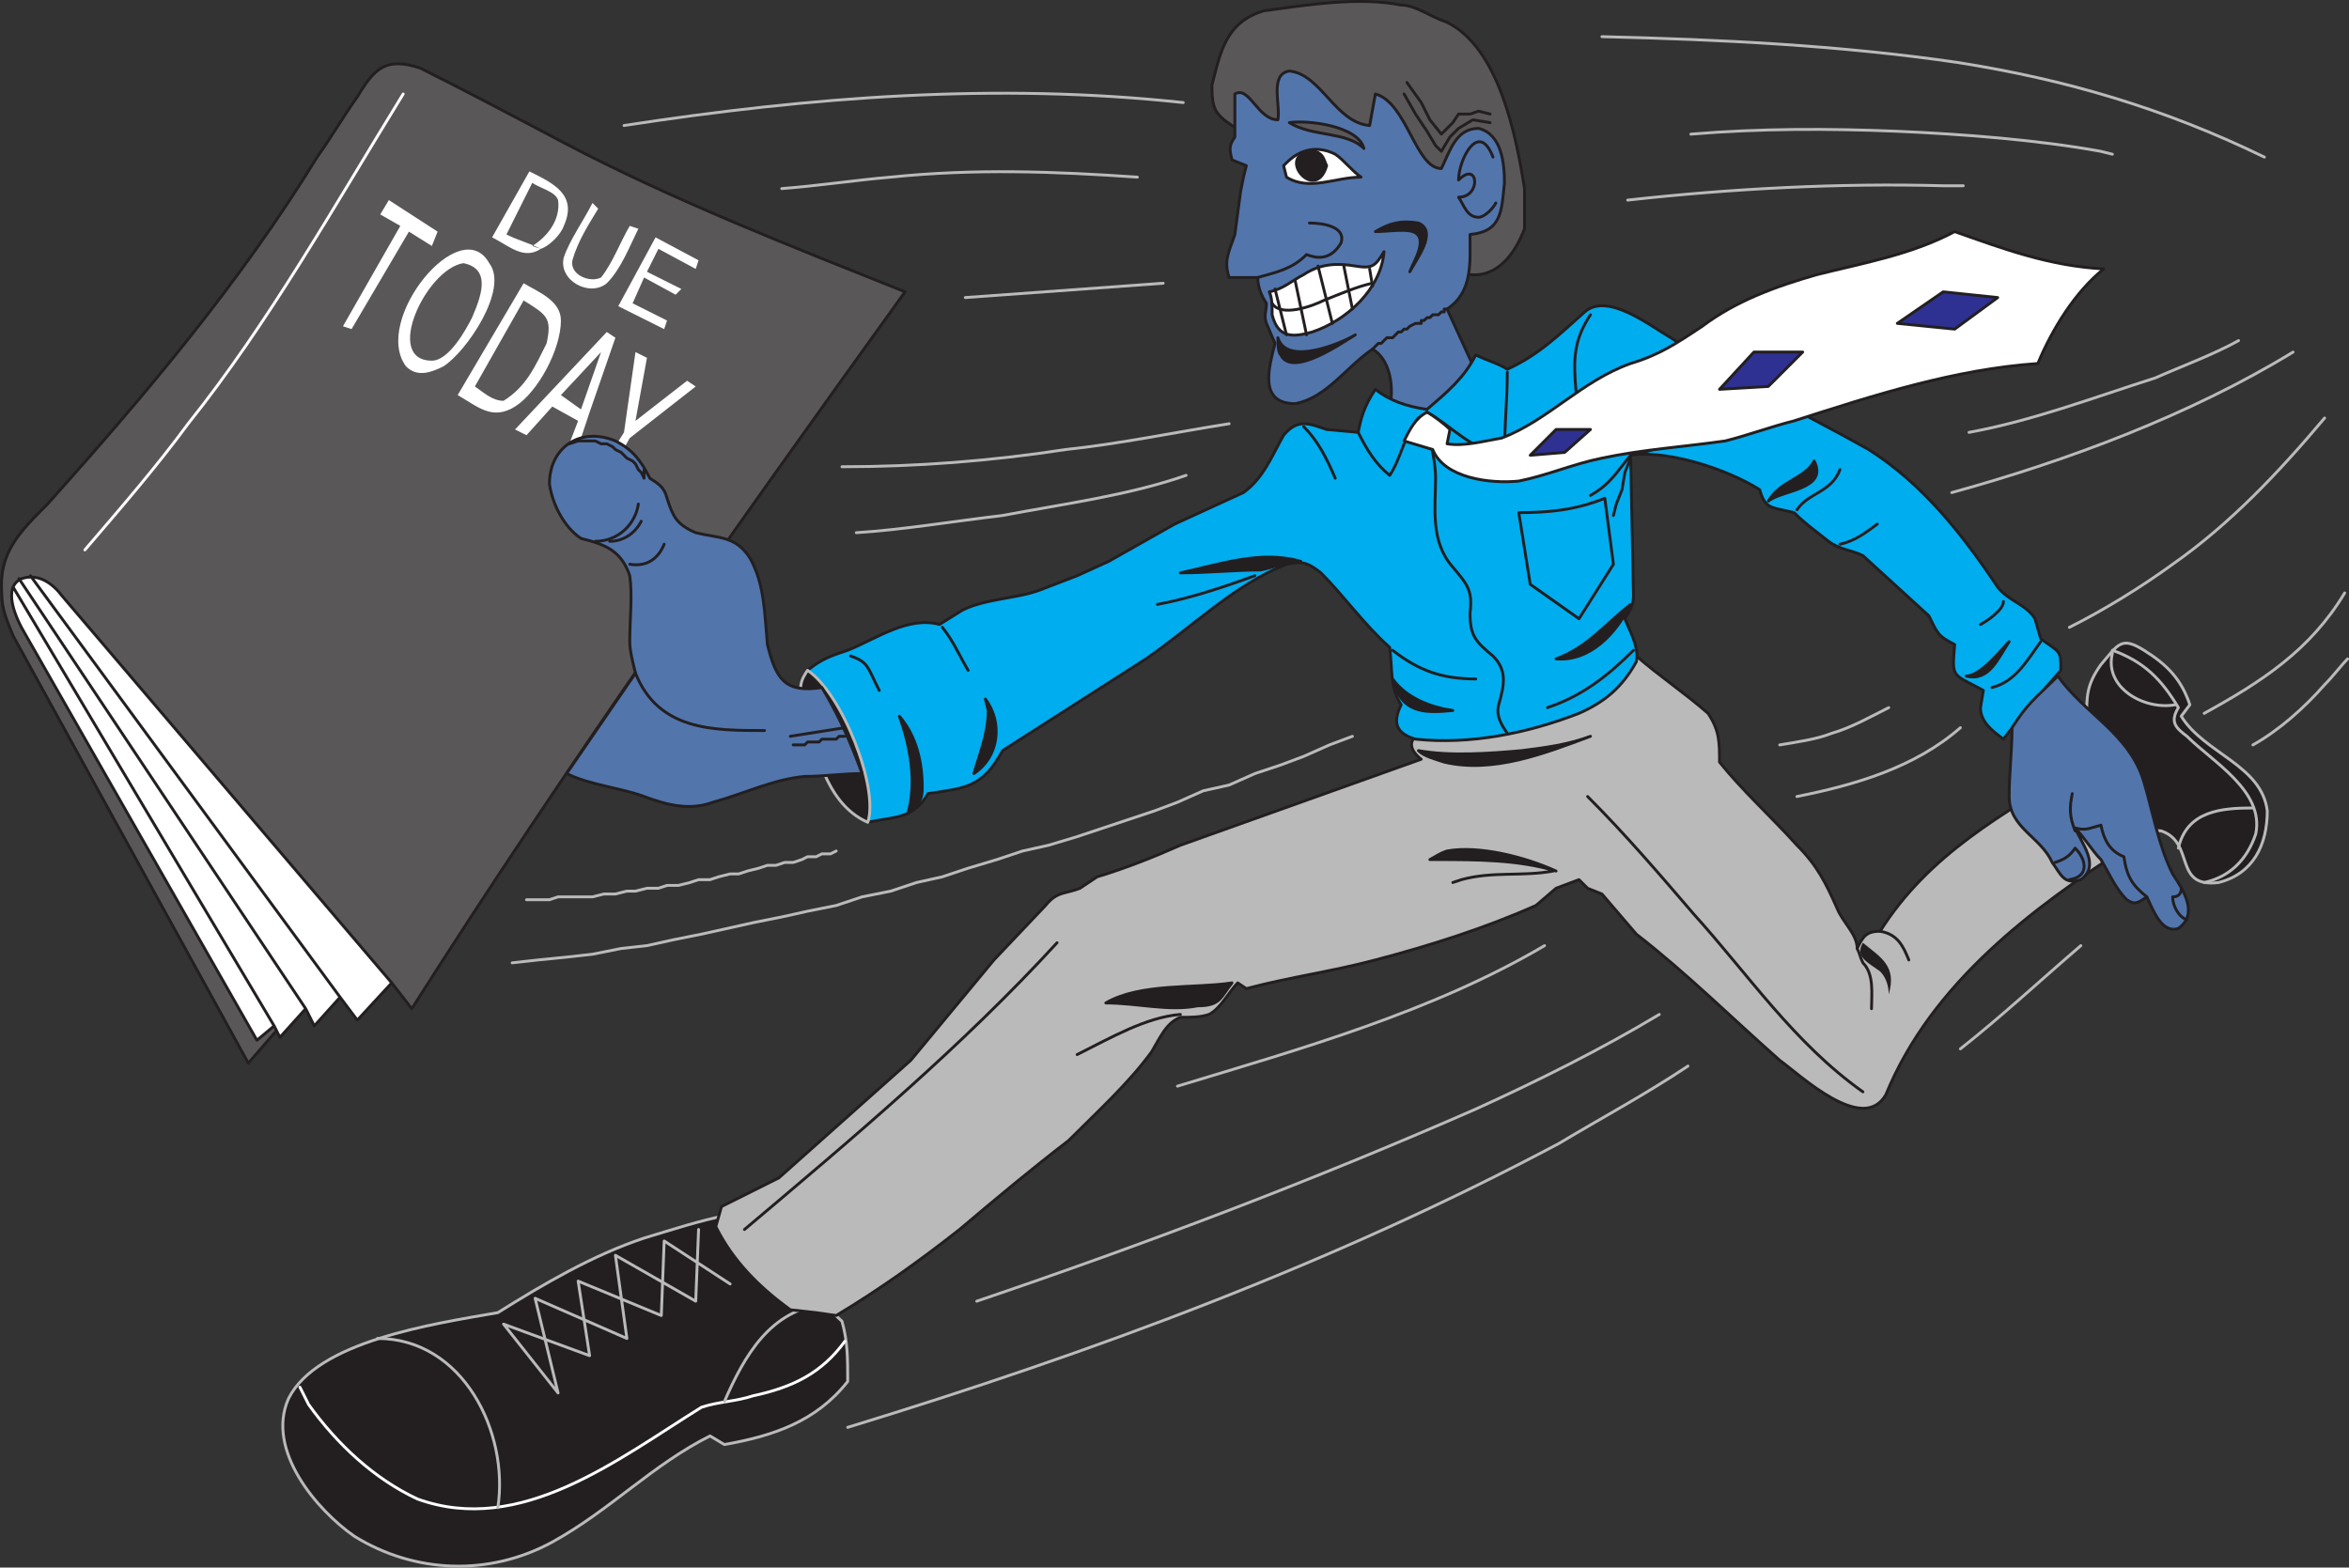
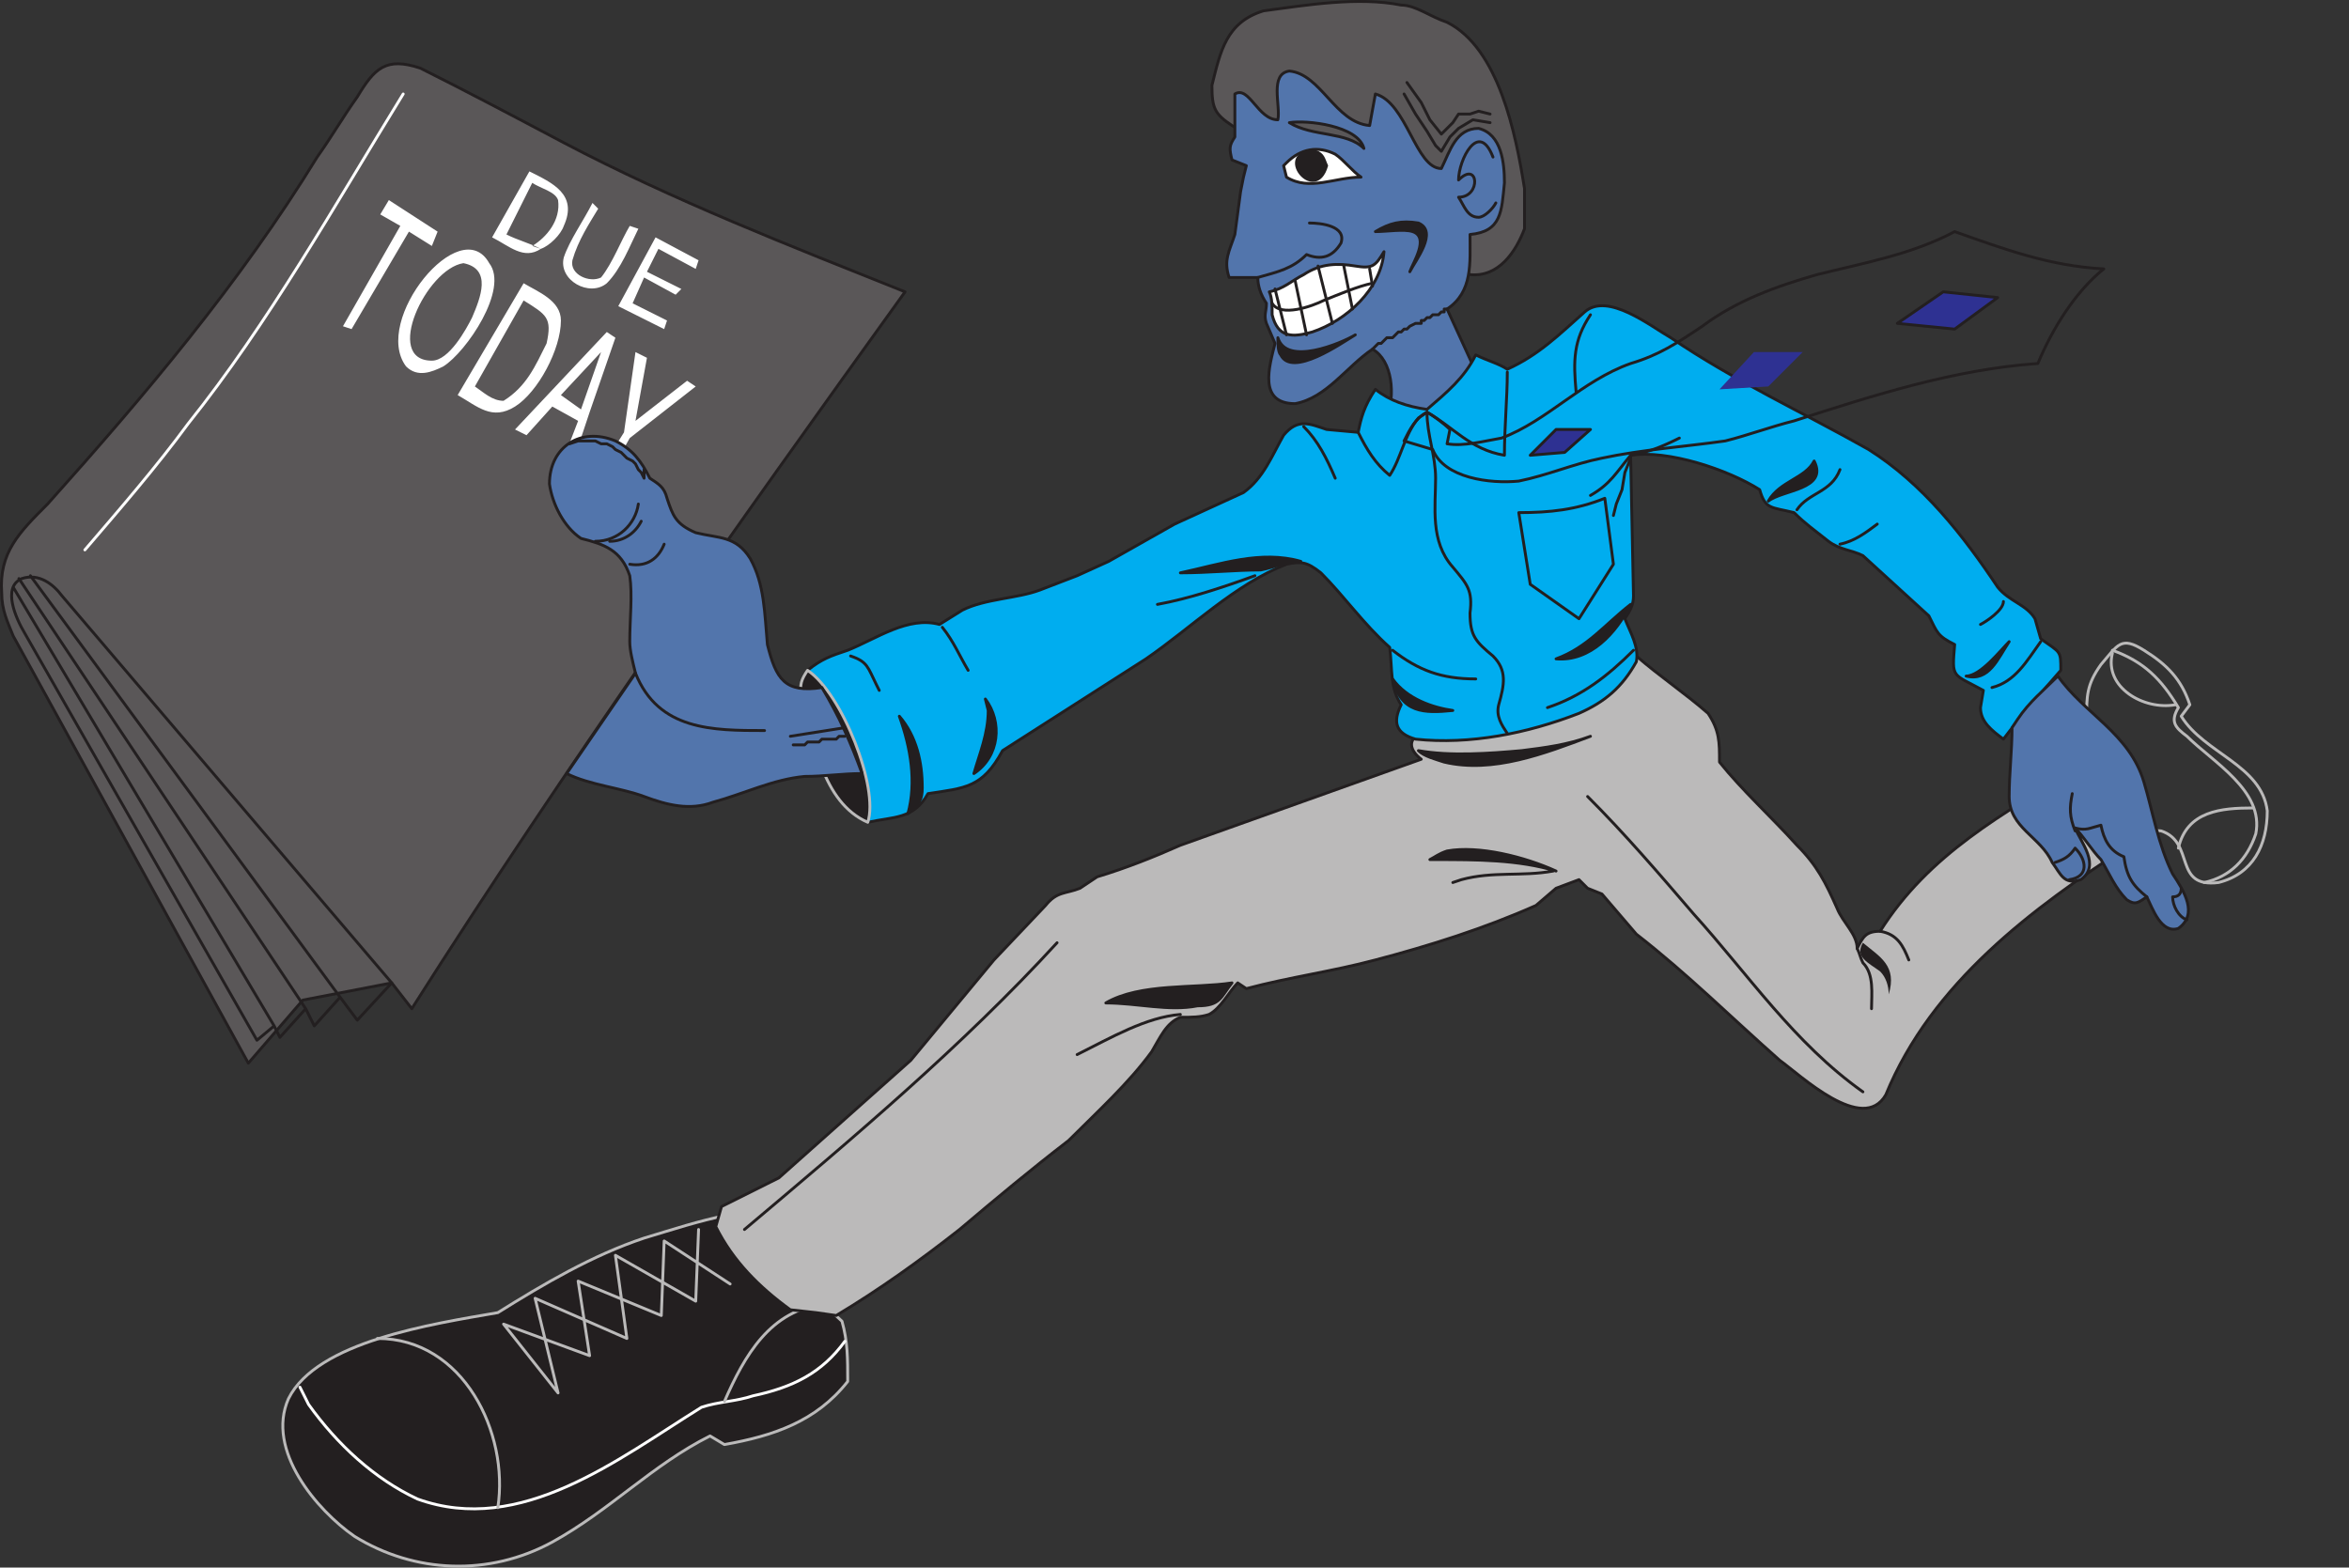
<svg xmlns="http://www.w3.org/2000/svg" width="614.321" height="410.01">
  <rect width="100%" height="100%" fill="#333333" stroke="none" />
-   <path fill="#231f20" fill-rule="evenodd" d="M545.696 188.08c0-6 0-9 3.75-14.25 4.5-5.25 5.25-7.5 11.25-3.75s9.75 7.5 12 14.25l-2.25 3c6 9.75 21 12.75 22.5 24.75 0 9-3.75 16.5-12.75 18.75-12 1.5-6-10.5-15-13.5-2.25 0-3.75-1.5-5.25-3l-14.25-26.25" />
  <path fill="none" stroke="#bbbaba" stroke-linecap="round" stroke-linejoin="round" stroke-miterlimit="10" stroke-width=".75" d="M545.696 188.08c0-6 0-9 3.75-14.25 4.5-5.25 5.25-7.5 11.25-3.75s9.75 7.5 12 14.25l-2.25 3c6 9.75 21 12.75 22.5 24.75 0 9-3.75 16.5-12.75 18.75-12 1.5-6-10.5-15-13.5-2.25 0-3.75-1.5-5.25-3zm0 0" />
  <path fill="none" stroke="#bbbaba" stroke-linecap="round" stroke-linejoin="round" stroke-miterlimit="10" stroke-width=".75" d="M552.446 170.08c8.25 3 12.75 7.5 17.25 15-2.25 3.75-.75 5.25 2.25 7.5 6.75 6.75 20.25 14.25 18 25.5-2.25 6.75-6.75 11.25-13.5 12.75" />
  <path fill="none" stroke="#bbbaba" stroke-linecap="round" stroke-linejoin="round" stroke-miterlimit="10" stroke-width=".75" d="M569.696 221.83c2.25-9.75 11.25-10.5 19.5-10.5m-36.75-40.5c-2.25 9 8.25 15 16.5 13.5" />
  <path fill="#5a5758" fill-rule="evenodd" d="M322.196 32.83c-4.5-3-5.25-4.5-5.25-10.5 2.25-9 3.75-16.5 13.5-19.5 11.25-1.5 24.75-3.75 36-1.5 3.75 0 7.5 3 12 4.5 13.5 6.75 18 29.25 20.25 43.5v10.5c-2.25 6-6.75 12.75-14.25 12l-62.25-39" />
  <path fill="none" stroke="#231f20" stroke-linecap="round" stroke-linejoin="round" stroke-miterlimit="10" stroke-width=".75" d="M322.196 32.83c-4.5-3-5.25-4.5-5.25-10.5 2.25-9 3.75-16.5 13.5-19.5 11.25-1.5 24.75-3.75 36-1.5 3.75 0 7.5 3 12 4.5 13.5 6.75 18 29.25 20.25 43.5v10.5c-2.25 6-6.75 12.75-14.25 12zm0 0" />
  <path fill="#5275ac" fill-rule="evenodd" d="m362.696 109.33 12 3.75 12-14.25-8.25-18c6.75-4.5 6-12 6-19.5 8.25-.75 8.25-6 9-13.5 0-5.25-.75-12.75-6.75-14.25-6 0-7.5 6-9.75 10.5-6.75 0-9-17.25-17.25-19.5l-1.5 8.25c-9-.75-12.75-13.5-21-14.25-5.25.75-2.25 9-3 12.75-5.25 0-7.5-9-11.25-6.75v11.25c-1.5 2.25-1.5 3-.75 6l3.75 1.5-.75 3-.75 3.75-1.5 11.25c-1.5 4.5-3 6.75-1.5 11.25h7.5c0 2.25.75 4.5 2.25 6.75 0 2.25-.75 3 0 5.25l2.25 5.25c-1.5 6-4.5 15.75 5.25 15.75 8.25-1.5 13.5-9.75 20.25-14.25 5.25 3 6 12 3.75 18" />
  <path fill="none" stroke="#231f20" stroke-linecap="round" stroke-linejoin="round" stroke-miterlimit="10" stroke-width=".75" d="m362.696 109.33 12 3.75 12-14.25-8.25-18c6.75-4.5 6-12 6-19.5 8.25-.75 8.25-6 9-13.5 0-5.25-.75-12.75-6.75-14.25-6 0-7.5 6-9.75 10.5-6.75 0-9-17.25-17.25-19.5l-1.5 8.25c-9-.75-12.75-13.5-21-14.25-5.25.75-2.25 9-3 12.75-5.25 0-7.5-9-11.25-6.75v11.25c-1.5 2.25-1.5 3-.75 6l3.75 1.5-.75 3-.75 3.75-1.5 11.25c-1.5 4.5-3 6.75-1.5 11.25h7.5c0 2.25.75 4.5 2.25 6.75 0 2.25-.75 3 0 5.25l2.25 5.25c-1.5 6-4.5 15.75 5.25 15.75 8.25-1.5 13.5-9.75 20.25-14.25 5.25 3 6 12 3.75 18zm0 0" />
  <path fill="none" stroke="#231f20" stroke-linecap="round" stroke-linejoin="round" stroke-miterlimit="10" stroke-width=".75" d="M342.446 58.33c3 0 9.75.75 8.25 5.25-2.25 3.75-5.25 4.5-9 3-3.75 3.75-7.5 4.5-12.75 6" />
  <path fill="#5a5758" fill-rule="evenodd" d="M337.196 32.08c4.5-.75 18 .75 19.5 6.75-4.5-4.5-13.5-3-19.5-6.75" />
  <path fill="none" stroke="#231f20" stroke-linecap="round" stroke-linejoin="round" stroke-miterlimit="10" stroke-width=".75" d="M337.196 32.08c4.5-.75 18 .75 19.5 6.75-4.5-4.5-13.5-3-19.5-6.75zm0 0" />
  <path fill="#231f20" fill-rule="evenodd" d="M359.696 60.58c3 0 7.5-.75 9.75 0 4.5 1.5 0 8.25-.75 10.5 1.5-3 7.5-10.5 2.25-12.75-4.5-.75-7.5 0-11.25 2.25" />
  <path fill="none" stroke="#231f20" stroke-linecap="round" stroke-linejoin="round" stroke-miterlimit="10" stroke-width=".75" d="M359.696 60.58c3 0 7.5-.75 9.75 0 4.5 1.5 0 8.25-.75 10.5 1.5-3 7.5-10.5 2.25-12.75-4.5-.75-7.5 0-11.25 2.25zm0 0" />
  <path fill="#231f20" fill-rule="evenodd" d="M334.196 88.33c2.25 7.5 16.5 1.5 20.25-.75-3.75 2.25-16.5 11.25-19.5 5.25-.75-.75-.75-3-.75-4.5" />
  <path fill="none" stroke="#231f20" stroke-linecap="round" stroke-linejoin="round" stroke-miterlimit="10" stroke-width=".75" d="M334.196 88.33c2.25 7.5 16.5 1.5 20.25-.75-3.75 2.25-16.5 11.25-19.5 5.25-.75-.75-.75-3-.75-4.5zm44.25-7.5h-.75v.75h-.75l-.75.75h-1.5l-.75.75h-.75l-.75.75h-.75v.75h-1.5l-1.5.75-.75.75h-.75l-.75.75h-.75l-1.5 1.5h-1.5l-1.5 1.5h-.75l-1.5 1.5m31.5-50.25c-3.75-9.75-9 .75-9 6 5.25-5.25 6 4.5 0 4.5 1.5 2.25 2.25 5.25 5.25 5.25 1.5 0 3.75-2.25 4.5-3.75" />
  <path fill="#231f20" fill-rule="evenodd" d="m190.196 317.83 30 27.75c1.5 5.25 1.5 9.75 1.5 15.75-8.25 10.5-19.5 14.25-32.25 16.5l-3.75-2.25c-15 7.5-26.25 19.5-41.25 27.75-16.5 9-36 8.25-51.75-1.5-9.75-6.75-23.25-22.5-17.25-36 7.5-15 37.5-19.5 54.75-22.5 12-7.5 24.75-15 38.25-19.5 7.5-2.25 14.25-4.5 21.75-6" />
  <path fill="none" stroke="#bbbaba" stroke-linecap="round" stroke-linejoin="round" stroke-miterlimit="10" stroke-width=".75" d="m190.196 317.83 30 27.75c1.5 5.25 1.5 9.75 1.5 15.75-8.25 10.5-19.5 14.25-32.25 16.5l-3.75-2.25c-15 7.5-26.25 19.5-41.25 27.75-16.5 9-36 8.25-51.75-1.5-9.75-6.75-23.25-22.5-17.25-36 7.5-15 37.5-19.5 54.75-22.5 12-7.5 24.75-15 38.25-19.5 7.5-2.25 14.25-4.5 21.75-6zm0 0" />
  <path fill="none" stroke="#fff" stroke-linecap="round" stroke-linejoin="round" stroke-miterlimit="10" stroke-width=".75" d="m78.446 362.83 2.25 4.5c7.5 10.5 17.25 19.5 28.5 24.75 27 9.75 52.5-10.5 74.25-24 4.5-1.5 9-1.5 13.5-3 10.5-2.25 18-6 24-14.25" />
  <path fill="none" stroke="#bbbaba" stroke-linecap="round" stroke-linejoin="round" stroke-miterlimit="10" stroke-width=".75" d="M98.696 350.08c22.5 0 34.5 24.75 31.5 44.25m85.5-53.25c-14.25 1.5-21 13.5-26.25 25.5m-6.75-45-.75 18.75-21-12 3 21.75-24-10.5 6 24.75-14.25-18 22.5 8.25-3-19.5 21.75 9 .75-19.5 17.25 11.25" />
  <path fill="#bbbaba" fill-rule="evenodd" d="m371.696 191.83 56.25-20.25c6 5.25 12.75 9.75 18.75 15 3 4.5 3 7.5 3 12.75 6 7.5 13.5 14.25 20.25 21.75 5.25 5.25 7.5 9.75 10.5 16.5 1.5 3.75 5.25 6.75 5.25 10.5 1.5-3 2.25-4.5 6-4.5 12.75-20.25 32.25-30.75 51.75-42.75l13.5 20.25c-25.5 16.5-51.75 36-63.75 65.25-6 10.5-22.5-5.25-27.75-9-12.75-11.25-24-22.5-37.5-33l-9-10.5-3.75-1.5-2.25-2.25-6 2.25-5.25 4.5c-13.5 6-27.75 10.5-42 14.25-11.25 3-22.5 4.5-33.75 7.5l-2.25-1.5c-2.25 2.25-4.5 6.75-7.5 8.25-2.25.75-4.5.75-7.5.75-3.75 1.5-5.25 5.25-7.5 9-6 8.25-14.25 15.75-21.75 23.25-9.75 7.5-18.75 15-28.5 23.25-10.5 8.25-21 15.75-32.25 22.5l-5.25-.75-6.75-.75c-8.25-6-15-12.75-19.5-21.75l1.5-5.25 15-7.5 34.5-30.75 21.75-26.25 13.5-14.25c3-3.75 5.25-3 9-4.5l4.5-3c7.5-2.25 15-5.25 21.75-8.25l63-22.5c-3-2.25-3.75-5.25 0-6.75" />
  <path fill="none" stroke="#231f20" stroke-linecap="round" stroke-linejoin="round" stroke-miterlimit="10" stroke-width=".75" d="m371.696 191.83 56.25-20.25c6 5.25 12.75 9.75 18.75 15 3 4.5 3 7.5 3 12.75 6 7.5 13.5 14.25 20.25 21.75 5.25 5.25 7.5 9.75 10.5 16.5 1.5 3.75 5.25 6.75 5.25 10.5 1.5-3 2.25-4.5 6-4.5 12.75-20.25 32.25-30.75 51.75-42.75l13.5 20.25c-25.5 16.5-51.75 36-63.75 65.25-6 10.5-22.5-5.25-27.75-9-12.75-11.25-24-22.5-37.5-33l-9-10.5-3.75-1.5-2.25-2.25-6 2.25-5.25 4.5c-13.5 6-27.75 10.5-42 14.25-11.25 3-22.5 4.5-33.75 7.5l-2.25-1.5c-2.25 2.25-4.5 6.75-7.5 8.25-2.25.75-4.5.75-7.5.75-3.75 1.5-5.25 5.25-7.5 9-6 8.25-14.25 15.75-21.75 23.25-9.75 7.5-18.75 15-28.5 23.25-10.5 8.25-21 15.75-32.25 22.5l-5.25-.75-6.75-.75c-8.25-6-15-12.75-19.5-21.75l1.5-5.25 15-7.5 34.5-30.75 21.75-26.25 13.5-14.25c3-3.75 5.25-3 9-4.5l4.5-3c7.5-2.25 15-5.25 21.75-8.25l63-22.5c-3-2.25-3.75-5.25 0-6.75zm0 0" />
  <path fill="none" stroke="#231f20" stroke-linecap="round" stroke-linejoin="round" stroke-miterlimit="10" stroke-width=".75" d="M308.696 265.33c-9 .75-18 6-27 10.5" />
  <path fill="#231f20" fill-rule="evenodd" d="M322.196 257.08c-3 3.75-3 6-9 6-7.5 1.5-15.75-.75-24-.75 9-5.25 23.25-3.75 33-5.25" />
  <path fill="none" stroke="#231f20" stroke-linecap="round" stroke-linejoin="round" stroke-miterlimit="10" stroke-width=".75" d="M322.196 257.08c-3 3.75-3 6-9 6-7.5 1.5-15.75-.75-24-.75 9-5.25 23.25-3.75 33-5.25zm0 0" />
  <path fill="#231f20" fill-rule="evenodd" d="M406.946 227.83c-9.75-3-21-3-31.5-3h-1.5c1.5-.75 2.25-1.5 4.5-2.25 8.25-1.5 20.25 1.5 28.5 5.25" />
  <path fill="none" stroke="#231f20" stroke-linecap="round" stroke-linejoin="round" stroke-miterlimit="10" stroke-width=".75" d="M406.946 227.83c-9.75-3-21-3-31.5-3h-1.5c1.5-.75 2.25-1.5 4.5-2.25 8.25-1.5 20.25 1.5 28.5 5.25zm-.75 0c-8.25 1.5-15.75 0-24 2.25l-2.25.75" />
  <path fill="#231f20" fill-rule="evenodd" d="M370.946 196.33c8.25 1.5 18.75.75 27 0 6-.75 12-1.5 18-3.75-12 4.5-25.5 9.75-38.25 6.75-2.25-.75-5.25-1.5-6.75-3" />
  <path fill="none" stroke="#231f20" stroke-linecap="round" stroke-linejoin="round" stroke-miterlimit="10" stroke-width=".75" d="M370.946 196.33c8.25 1.5 18.75.75 27 0 6-.75 12-1.5 18-3.75-12 4.5-25.5 9.75-38.25 6.75-2.25-.75-5.25-1.5-6.75-3zm44.25 12c9.75 9.75 18.75 20.25 27.75 30.75 14.25 15.75 26.25 33.75 44.25 46.5m-210.75-39c-24.75 27-53.25 51-81.75 75m291-73.5c.75 1.5.75 2.25 1.5 3.75 3 3 2.25 8.25 2.25 12m2.25-20.25c4.5.75 6 3.75 7.5 7.5" />
  <path fill="#231f20" fill-rule="evenodd" d="M493.946 260.08c2.25-7.5-2.25-9.75-6.75-13.5-2.25 3.75 1.5 5.25 4.5 7.5 1.5 1.5 2.25 3.75 2.25 6" />
  <path fill="#5a5758" fill-rule="evenodd" d="M236.696 76.33c-30-12-60.75-24-89.25-39-12.75-6.75-25.5-13.5-37.5-19.5-9-3-12 0-16.5 7.5-3.75 5.25-6.75 10.5-10.5 15.75-20.25 33-45 62.25-70.5 90.75-7.5 7.5-12.75 12.75-12 23.25 0 4.5 1.5 7.5 3 11.25l61.5 111.75 14.25-16.5 23.25-4.5 5.25 6.75c40.5-63.75 84.75-126 129-187.5" />
  <path fill="none" stroke="#231f20" stroke-linecap="round" stroke-linejoin="round" stroke-miterlimit="10" stroke-width=".75" d="M236.696 76.33c-30-12-60.75-24-89.25-39-12.75-6.75-25.5-13.5-37.5-19.5-9-3-12 0-16.5 7.5-3.75 5.25-6.75 10.5-10.5 15.75-20.25 33-45 62.25-70.5 90.75-7.5 7.5-12.75 12.75-12 23.25 0 4.5 1.5 7.5 3 11.25l61.5 111.75 14.25-16.5 23.25-4.5 5.25 6.75c40.5-63.75 84.75-126 129-187.5zm0 0" />
-   <path fill="#fff" fill-rule="evenodd" d="m102.446 257.08-9 9.75-4.5-6-6.75 7.5-2.25-4.5-6.75 7.5-1.5-3-4.5 3.75-60.75-106.5c-2.25-3.75-6-12-.75-14.25 4.5-1.5 8.25 1.5 10.5 4.5l86.25 101.25" />
  <path fill="none" stroke="#231f20" stroke-linecap="round" stroke-linejoin="round" stroke-miterlimit="10" stroke-width=".75" d="m102.446 257.08-9 9.75-4.5-6-6.75 7.5-2.25-4.5-6.75 7.5-1.5-3-4.5 3.75-60.75-106.5c-2.25-3.75-6-12-.75-14.25 4.5-1.5 8.25 1.5 10.5 4.5zm-13.5 3.75-81-110.25m-3 .75 75 112.5m-8.25 4.5L3.446 153.58" />
  <path fill="none" stroke="#fff" stroke-linecap="round" stroke-linejoin="round" stroke-miterlimit="10" stroke-width=".75" d="M105.446 24.58c-18 29.25-35.25 60-56.25 86.25-8.25 11.25-18 22.5-27 33" />
  <path fill="#00adef" fill-rule="evenodd" d="M427.946 173.08c-3.75 6.75-8.25 10.5-15 13.5-13.5 5.25-28.5 8.25-42.75 6.75-5.25-1.5-6-4.5-3.75-9-3-4.5-2.25-9-3-15-6.75-6-12-13.5-18-19.5-3.75-3-5.25-3-9-2.25-13.5 5.25-24.75 16.5-36.75 24.75l-37.5 24c-5.25 9.75-9.75 9.75-19.5 11.25-3.75 6.75-9 6-15.75 7.5l-15.75-39.75c3.75-3 6-3.75 10.5-5.25 7.5-3 15.75-9 24-6.75l6-3.75c6-3 14.25-3 20.25-5.25l9.75-3.75 8.25-3.75 17.25-9.75 18-8.25c5.25-3.75 7.5-9.75 10.5-15 3.75-4.5 6.75-3 11.25-1.5l8.25.75c.75-3.75 1.5-6.75 4.5-11.25 3.75 3 8.25 4.5 13.5 5.25 5.25-4.5 9.75-8.25 12.75-14.25 3 1.5 6 2.25 8.25 3.75 8.25-3.75 13.5-9 20.25-15 6-5.25 17.25 3.75 22.5 6.75 16.5 11.25 34.5 19.5 51.75 29.25 14.25 9 24.75 22.5 33.75 36 3 3.75 7.5 4.5 9.75 8.25l1.5 5.25c5.25 3.75 5.25 3 5.25 8.25-5.25 6-10.5 12-15 18-3-2.25-6-4.5-6-8.25l.75-4.5c-8.25-4.5-8.25-3-7.5-12-4.5-2.25-4.5-3-6.75-7.5l-17.25-15.75c-3-1.5-6-1.5-9-3.75-3.75-3-6-4.5-9-7.5-6-1.5-7.5-.75-9-6-8.25-5.25-24-10.5-33.75-9l.75 36.75c0 2.25-.75 3.75-2.25 6 1.5 3.75 3.75 7.5 3 11.25" />
  <path fill="none" stroke="#231f20" stroke-linecap="round" stroke-linejoin="round" stroke-miterlimit="10" stroke-width=".75" d="M427.946 173.08c-3.75 6.75-8.25 10.5-15 13.5-13.5 5.25-28.5 8.25-42.75 6.75-5.25-1.5-6-4.5-3.75-9-3-4.5-2.25-9-3-15-6.75-6-12-13.5-18-19.5-3.75-3-5.25-3-9-2.25-13.5 5.25-24.75 16.5-36.75 24.75l-37.5 24c-5.25 9.75-9.75 9.75-19.5 11.25-3.75 6.75-9 6-15.75 7.5l-15.75-39.75c3.75-3 6-3.75 10.5-5.25 7.5-3 15.75-9 24-6.75l6-3.75c6-3 14.25-3 20.25-5.25l9.75-3.75 8.25-3.75 17.25-9.75 18-8.25c5.25-3.75 7.5-9.75 10.5-15 3.75-4.5 6.75-3 11.25-1.5l8.25.75c.75-3.75 1.5-6.75 4.5-11.25 3.75 3 8.25 4.5 13.5 5.25 5.25-4.5 9.75-8.25 12.75-14.25 3 1.5 6 2.25 8.25 3.75 8.25-3.75 13.5-9 20.25-15 6-5.25 17.25 3.75 22.5 6.75 16.5 11.25 34.5 19.5 51.75 29.25 14.25 9 24.75 22.5 33.75 36 3 3.75 7.5 4.5 9.75 8.25l1.5 5.25c5.25 3.75 5.25 3 5.25 8.25-5.25 6-10.5 12-15 18-3-2.25-6-4.5-6-8.25l.75-4.5c-8.25-4.5-8.25-3-7.5-12-4.5-2.25-4.5-3-6.75-7.5l-17.25-15.75c-3-1.5-6-1.5-9-3.75-3.75-3-6-4.5-9-7.5-6-1.5-7.5-.75-9-6-8.25-5.25-24-10.5-33.75-9l.75 36.75c0 2.25-.75 3.75-2.25 6 1.5 3.75 3.75 7.5 3 11.25zm0 0" />
  <path fill="#231f20" fill-rule="evenodd" d="M340.196 146.83c-10.5-3-21 .75-31.5 3 7.5 0 14.25-.75 21-.75 3.75-.75 6.75-2.25 10.5-2.25" />
  <path fill="none" stroke="#231f20" stroke-linecap="round" stroke-linejoin="round" stroke-miterlimit="10" stroke-width=".75" d="M340.196 146.83c-10.5-3-21 .75-31.5 3 7.5 0 14.25-.75 21-.75 3.75-.75 6.75-2.25 10.5-2.25zm-12 3.75c-8.25 3-17.25 6-25.5 7.5m61.5 12c6.75 5.25 12.75 7.5 21.75 7.5" />
  <path fill="#231f20" fill-rule="evenodd" d="M364.196 177.58c3.75 5.25 10.5 7.5 15.75 8.25-7.5.75-13.5.75-15.75-8.25" />
  <path fill="none" stroke="#231f20" stroke-linecap="round" stroke-linejoin="round" stroke-miterlimit="10" stroke-width=".75" d="M364.196 177.58c3.75 5.25 10.5 7.5 15.75 8.25-7.5.75-13.5.75-15.75-8.25zm0 0" />
  <path fill="#231f20" fill-rule="evenodd" d="M426.446 158.08c-6.75 5.25-11.25 11.25-19.5 14.25 9 .75 15.75-6.75 19.5-14.25" />
  <path fill="none" stroke="#231f20" stroke-linecap="round" stroke-linejoin="round" stroke-miterlimit="10" stroke-width=".75" d="M426.446 158.08c-6.75 5.25-11.25 11.25-19.5 14.25 9 .75 15.75-6.75 19.5-14.25zm.75 12c-6.75 6.75-13.5 12-22.5 15m-31.5-77.25c0 6 2.25 11.25 2.25 17.25 0 7.5-1.5 16.5 4.5 23.25 3.75 4.5 5.25 6 4.5 12 0 6 1.5 7.5 6 11.25 3.75 3.75 3 7.5 1.5 12.75-.75 3 .75 5.25 2.25 7.5" />
  <path fill="#00adef" fill-rule="evenodd" d="M397.196 134.08h6l.75-.75h6.75l.75-.75h2.25l.75-.75h2.25l.75-.75h.75l1.5-.75 2.25 17.25-9 14.25-12.75-9-3-18.75" />
  <path fill="none" stroke="#231f20" stroke-linecap="round" stroke-linejoin="round" stroke-miterlimit="10" stroke-width=".75" d="M397.196 134.08c8.25 0 15-.75 22.5-3.75l2.25 17.25-9 14.25-12.75-9zm0 0" />
  <path fill="#231f20" fill-rule="evenodd" d="M462.446 131.08c3-5.25 9.75-6 12-10.5 3.75 7.5-8.25 7.5-12 10.5" />
  <path fill="none" stroke="#231f20" stroke-linecap="round" stroke-linejoin="round" stroke-miterlimit="10" stroke-width=".75" d="M462.446 131.08c3-5.25 9.75-6 12-10.5 3.75 7.5-8.25 7.5-12 10.5zm7.5 2.25c3-4.5 9-4.5 11.25-10.5m0 19.5c3.75-.75 6.75-3 9.75-5.25" />
  <path fill="#231f20" fill-rule="evenodd" d="M514.196 176.83c3.75 0 9-6.75 11.25-9-3 4.5-5.25 10.5-11.25 9" />
  <path fill="none" stroke="#231f20" stroke-linecap="round" stroke-linejoin="round" stroke-miterlimit="10" stroke-width=".75" d="M514.196 176.83c3.75 0 9-6.75 11.25-9-3 4.5-5.25 10.5-11.25 9zm19.5-9c-3.75 5.25-6.75 10.5-12.75 12m3-22.5c0 2.25-4.5 5.25-6 6m-271.5.75c3 3.75 4.5 7.5 6.75 11.25" />
  <path fill="#231f20" fill-rule="evenodd" d="M237.446 212.83c2.25-8.25.75-17.25-2.25-25.5 4.5 5.25 6 12 6 18.75 0 3-.75 4.5-3.75 6.75" />
-   <path fill="none" stroke="#231f20" stroke-linecap="round" stroke-linejoin="round" stroke-miterlimit="10" stroke-width=".75" d="M237.446 212.83c2.25-8.25.75-17.25-2.25-25.5 4.5 5.25 6 12 6 18.75 0 3-.75 4.5-3.75 6.75zm0 0" />
+   <path fill="none" stroke="#231f20" stroke-linecap="round" stroke-linejoin="round" stroke-miterlimit="10" stroke-width=".75" d="M237.446 212.83c2.25-8.25.75-17.25-2.25-25.5 4.5 5.25 6 12 6 18.75 0 3-.75 4.5-3.75 6.75m0 0" />
  <path fill="#231f20" fill-rule="evenodd" d="M254.696 202.33c1.5-5.25 3.75-10.5 3.75-16.5l-.75-3c4.5 6 3.75 15-3 19.5" />
  <path fill="none" stroke="#231f20" stroke-linecap="round" stroke-linejoin="round" stroke-miterlimit="10" stroke-width=".75" d="M254.696 202.33c1.5-5.25 3.75-10.5 3.75-16.5l-.75-3c4.5 6 3.75 15-3 19.5zm86.25-90.75c3.75 3.75 6 8.25 8.25 13.5m66.75-42.75c-4.5 6.75-4.5 12-3.75 20.25m27 12c-4.5 2.25-8.25 3.75-12.75 4.5-3.75 4.5-5.25 7.5-10.5 10.5" />
  <path fill="none" stroke="#231f20" stroke-linecap="round" stroke-linejoin="round" stroke-miterlimit="10" stroke-width=".75" d="m426.446 119.83-1.5 3.75-.75 4.5-1.5 3.75-.75 3m-66.75-21.75c2.25 4.5 4.5 8.25 8.25 11.25 3-4.5 3.75-10.5 7.5-15l2.25-1.5c6.75 3.75 11.25 9.75 20.25 11.25 0-7.5.75-15 .75-21.75" />
-   <path fill="#fff" fill-rule="evenodd" d="M373.196 107.83c-3 1.5-4.5 4.5-6 7.5l7.5 2.25c3 7.5 15 9 22.5 8.25 7.5-1.5 14.25-4.5 21.75-6 10.5-2.25 21.75-3 32.25-4.5 6-1.5 12-3.75 18-5.25 21-6.75 42-13.5 63.75-15 3.75-9 9.75-18.75 17.25-24.75-14.25-.75-26.25-5.25-39-9.75-11.25 6-24 8.25-36 11.25-10.5 3-21 6.75-30 13.5-6.75 4.5-11.25 7.5-18.75 9.75-12.75 4.5-21.75 15-33.75 19.5-4.5.75-9.75 2.25-14.25 1.5l.75-3.75c-1.5-1.5-4.5-3.75-6-4.5" />
  <path fill="none" stroke="#231f20" stroke-linecap="round" stroke-linejoin="round" stroke-miterlimit="10" stroke-width=".75" d="M373.196 107.83c-3 1.5-4.5 4.5-6 7.5l7.5 2.25c3 7.5 15 9 22.5 8.25 7.5-1.5 14.25-4.5 21.75-6 10.5-2.25 21.75-3 32.25-4.5 6-1.5 12-3.75 18-5.25 21-6.75 42-13.5 63.75-15 3.75-9 9.75-18.75 17.25-24.75-14.25-.75-26.25-5.25-39-9.75-11.25 6-24 8.25-36 11.25-10.5 3-21 6.75-30 13.5-6.75 4.5-11.25 7.5-18.75 9.75-12.75 4.5-21.75 15-33.75 19.5-4.5.75-9.75 2.25-14.25 1.5l.75-3.75c-1.5-1.5-4.5-3.75-6-4.5zm0 0" />
  <path fill="#2e3192" fill-rule="evenodd" d="m406.946 112.33-6.75 6.75 9-.75 6.75-6h-9" />
  <path fill="none" stroke="#231f20" stroke-linecap="round" stroke-linejoin="round" stroke-miterlimit="10" stroke-width=".75" d="m406.946 112.33-6.75 6.75 9-.75 6.75-6zm0 0" />
  <path fill="#2e3192" fill-rule="evenodd" d="m458.696 92.08-9 9.75 12.75-.75 9-9h-12.75" />
-   <path fill="none" stroke="#231f20" stroke-linecap="round" stroke-linejoin="round" stroke-miterlimit="10" stroke-width=".75" d="m458.696 92.08-9 9.75 12.75-.75 9-9zm0 0" />
  <path fill="#2e3192" fill-rule="evenodd" d="m508.196 76.33-12 8.25 15 1.5 11.25-8.25-14.25-1.5" />
  <path fill="none" stroke="#231f20" stroke-linecap="round" stroke-linejoin="round" stroke-miterlimit="10" stroke-width=".75" d="m508.196 76.33-12 8.25 15 1.5 11.25-8.25zm0 0" />
-   <path fill="none" stroke="#bbbaba" stroke-linecap="round" stroke-linejoin="round" stroke-miterlimit="10" stroke-width=".75" d="M163.196 32.83c48.75-7.5 97.5-11.25 146.25-6m-105 22.5c9.75-.75 19.5-2.25 28.5-3 21.75-2.25 42.75-1.5 64.5 0m-45 31.5 51.75-3.75m-84 48c19.5 0 39-1.5 58.5-4.5 14.25-1.5 28.5-4.5 42.75-6.75m-97.5 28.5c12-.75 25.5-3 38.25-4.5 15.75-3 33-5.25 48-10.5m-172.5 111h6l2.25-.75h9l3-.75h3l3-.75h2.25l3-.75h3l2.25-.75h3l3-.75 2.25-.75h3l2.25-.75 3-.75h2.25l2.25-.75 3-.75 2.25-.75h2.25l2.25-.75h2.25l2.25-.75 1.5-.75h2.25l1.5-.75h2.25l1.5-.75m-84.75 29.25 6.75-.75 7.5-.75 6.75-.75 7.5-1.5 6.75-.75 6.75-1.5 7.5-1.5 13.5-3 7.5-1.5 6.75-1.5 7.5-1.5 6.75-2.25 7.5-1.5 6.75-2.25 6.75-1.5 6.75-2.25 7.5-2.25 6.75-2.25 6.75-1.5 7.5-2.25 20.25-6.75 6-2.25 6.75-3 6.75-1.5 6.75-3 6.75-2.25 6-2.25 6.75-3 6-2.25m-132 180.75c63.75-19.5 126.75-42.75 186-74.25 11.25-6.75 22.5-12.75 33.75-20.25m-186 61.5c44.25-15 87.75-31.5 130.5-50.25 16.5-7.5 33-15.75 48-24.75m-126 18.75c32.25-9.75 66.75-19.5 96-36.75m61.5-52.5c4.5-.75 9.75-1.5 13.5-3 5.25-1.5 10.5-4.5 15-6.75m-24 23.25c15-3 30.75-7.5 42.75-18m0 84c10.5-8.25 21-18 31.5-27m32.25-60.75c15-8.25 27.75-16.5 36.75-31.5m-24 39.75c6.75-3.75 13.5-9.75 18.75-15.75 2.25-2.25 4.5-5.25 6-6.75m-72.75-8.25c9-4.5 18.75-10.5 27-16.5 15-10.5 27.75-24 39.75-38.25m-97.5 19.5c30-8.25 62.25-20.25 89.25-36.75m-84.75 21c16.5-3 32.25-9 48.75-14.25 6.75-3 15-6 21.75-9.75m-159.75-36.75c27-3 55.5-4.5 82.5-3.75h5.25m-94.5-39c30.75.75 62.25 2.25 93 6.75 28.5 4.5 54 12 80.25 24.75m-150-6c18-1.5 36-1.5 54-.75 17.25.75 36.75 2.25 53.25 5.25l3 .75" />
  <path fill="#fff" fill-rule="evenodd" d="m128.696 62.08 9.75-17.25c6 3 12.75 6 9 14.25-.75 2.25-3.75 5.25-6 6l-2.25-.75c3.75-2.25 7.5-6.75 6.75-12-.75-2.25-4.5-3-6.75-4.5l-6.75 13.5c3 1.5 6 2.25 9 3.75-4.5 3-8.25-.75-12.75-3m26.25-9c-2.25 4.5-6 9.75-7.5 14.25-1.5 6 6.75 10.5 11.25 6.75 3.75-3.75 6-9.75 8.25-14.25l-2.25-.75c-2.25 3.75-4.5 9.75-7.5 13.5-3 1.5-8.25-.75-7.5-4.5 1.5-5.25 4.5-9.75 6.75-13.5l-1.5-1.5m6.75 27 9.75-18 11.25 6-.75 2.25-9.75-5.25-3 6 9 4.5-1.5 1.5-8.25-4.5-3 6.75 9 4.5-.75 2.25-12-6m-72 5.25 15-26.25-5.25-3 2.25-3.75 12.75 8.25-1.5 3.75-6-3.75-15 25.5-2.25-.75m26.25 10.5-3-1.5c4.5 0 9-8.25 10.5-11.25 2.25-5.25 5.25-12.75-2.25-14.25-9.75 1.5-21 25.5-8.25 25.5l3 1.5c-3 1.5-6.75 3-9.75 0-9-12 14.25-40.5 21.75-27 5.25 6.75-6 23.25-12 27m3.75 7.5 17.25-29.25c3.75 2.25 9.75 4.5 9.75 9.75 0 7.5-6 18.75-12 22.5l-3-1.5c6-3.75 8.25-9 11.25-15 1.5-6.75 0-7.5-6-11.25l-12.75 22.5c2.25 1.5 4.5 3.75 7.5 3.75l3 1.5c-6 3.75-9.75 0-15-3m15 9 24-25.5 2.25 1.5-6.75 19.5-2.25-.75 5.25-15-10.5 11.25 5.25 3.75 2.25.75-4.5 13.5-2.25-1.5 3.75-9.75-6.75-3.75-6.75 7.5-3-1.5m21 12.75 7.5-12 3-21 3 1.5-3 16.5 13.5-10.5 2.25 1.5-17.25 13.5-6.75 12-2.25-1.5" />
  <path fill="none" stroke="#231f20" stroke-linecap="round" stroke-linejoin="round" stroke-miterlimit="10" stroke-width=".75" d="M222.446 171.58c4.5 1.5 4.5 3 6.75 7.5l.75 1.5" />
  <path fill="#231f20" fill-rule="evenodd" d="M211.196 175.33c9 6 18.75 30.75 15.75 39.75-12-5.25-14.25-21.75-17.25-33-.75-3 0-4.5 1.5-6.75" />
  <path fill="none" stroke="#bbbaba" stroke-linecap="round" stroke-linejoin="round" stroke-miterlimit="10" stroke-width=".75" d="M211.196 175.33c9 6 18.75 30.75 15.75 39.75-12-5.25-14.25-21.75-17.25-33-.75-3 0-4.5 1.5-6.75zm0 0" />
  <path fill="#5275ac" fill-rule="evenodd" d="M214.946 179.83c4.5 7.5 7.5 14.25 10.5 22.5-5.25 0-9.75.75-15 .75-8.25.75-15.75 4.5-24 6.75-6 2.25-12 .75-18-1.5s-14.25-3-20.25-6l18-26.25c-.75-3-1.5-6-1.5-8.25 0-6 .75-12 0-17.25-2.25-6.75-6.75-8.25-12.75-9.75-4.5-3-7.5-9-8.25-14.25 0-9.75 8.25-15 17.25-11.25 4.5 2.25 6.75 5.25 9 9.75 2.25 1.5 3.75 2.25 4.5 5.25 1.5 4.5 2.25 6.75 7.5 9 6 1.5 10.5.75 14.25 6.75 3.75 6.75 3.75 14.25 4.5 22.5 2.25 9 4.5 12.75 14.25 11.25" />
  <path fill="none" stroke="#231f20" stroke-linecap="round" stroke-linejoin="round" stroke-miterlimit="10" stroke-width=".75" d="M214.946 179.83c4.5 7.5 7.5 14.25 10.5 22.5-5.25 0-9.75.75-15 .75-8.25.75-15.75 4.5-24 6.75-6 2.25-12 .75-18-1.5s-14.25-3-20.25-6l18-26.25c-.75-3-1.5-6-1.5-8.25 0-6 .75-12 0-17.25-2.25-6.75-6.75-8.25-12.75-9.75-4.5-3-7.5-9-8.25-14.25 0-9.75 8.25-15 17.25-11.25 4.5 2.25 6.75 5.25 9 9.75 2.25 1.5 3.75 2.25 4.5 5.25 1.5 4.5 2.25 6.75 7.5 9 6 1.5 10.5.75 14.25 6.75 3.75 6.75 3.75 14.25 4.5 22.5 2.25 9 4.5 12.75 14.25 11.25zm0 0" />
  <path fill="none" stroke="#231f20" stroke-linecap="round" stroke-linejoin="round" stroke-miterlimit="10" stroke-width=".75" d="M166.196 176.08c6 15 20.25 15 33.75 15m6.75 1.5 14.25-2.25m-13.5 4.5h3l.75-.75h3l.75-.75h3.75l.75-.75h1.5m-72-76.5 2.25-.75h4.5l1.5.75h1.5l1.5.75.75.75 1.5.75 1.5 1.5 1.5.75.75.75.75 1.5.75.75.75 1.5v-2.25m-12.75 18.75c6 0 10.5-4.5 11.25-9.75" />
  <path fill="none" stroke="#231f20" stroke-linecap="round" stroke-linejoin="round" stroke-miterlimit="10" stroke-width=".75" d="M159.446 141.58c3.75 0 6.75-2.25 8.25-5.25m-3 11.25c4.5.75 7.5-1.5 9-5.25" />
  <path fill="#5275ac" fill-rule="evenodd" d="M527.696 188.08c3-4.5 6.75-7.5 10.5-11.25 6.75 9.75 18.75 15 22.5 27.75 2.25 7.5 3.75 16.5 7.5 24 3 4.5 6.75 10.5 1.5 14.25-4.5 1.5-6.75-5.25-8.25-8.25-2.25 1.5-3 2.25-5.25.75-3-3-4.5-6.75-6.75-10.5-2.25-2.25-4.5-6-6.75-8.25 1.5 3.75 6.75 9.75 1.5 13.5-4.5 1.5-5.25-1.5-7.5-4.5-3-6.75-11.25-9-11.25-17.25 0-6 .75-12 .75-18l1.5-2.25" />
  <path fill="none" stroke="#231f20" stroke-linecap="round" stroke-linejoin="round" stroke-miterlimit="10" stroke-width=".75" d="M527.696 188.08c3-4.5 6.75-7.5 10.5-11.25 6.75 9.75 18.75 15 22.5 27.75 2.25 7.5 3.75 16.5 7.5 24 3 4.5 6.75 10.5 1.5 14.25-4.5 1.5-6.75-5.25-8.25-8.25-2.25 1.5-3 2.25-5.25.75-3-3-4.5-6.75-6.75-10.5-2.25-2.25-4.5-6-6.75-8.25 1.5 3.75 6.75 9.75 1.5 13.5-4.5 1.5-5.25-1.5-7.5-4.5-3-6.75-11.25-9-11.25-17.25 0-6 .75-12 .75-18zm0 0" />
  <path fill="none" stroke="#231f20" stroke-linecap="round" stroke-linejoin="round" stroke-miterlimit="10" stroke-width=".75" d="M537.446 225.58c2.25-.75 3.75-1.5 5.25-3.75 3 3 3.75 7.5-1.5 8.25m29.25 2.25c0 1.5-.75 2.25-2.25 2.25 0 2.25 1.5 5.25 3.75 6m-10.5-6c-3.75-3-5.25-5.25-6-10.5-3.75-1.5-5.25-4.5-6-8.25-3 .75-3.75 1.5-6.75.75m0 .75c-1.5-3.75-1.5-6-.75-9.75m-174.75-183 3 5.25 3 4.5 2.25 3.75 1.5 1.5 2.25-3.75 2.25-2.25 3.75-2.25 4.5.75" />
  <path fill="none" stroke="#231f20" stroke-linecap="round" stroke-linejoin="round" stroke-miterlimit="10" stroke-width=".75" d="m367.946 21.58 3.75 5.25 2.25 4.5 3 3.75 3-3 1.5-2.25h3l2.25-.75 3 .75" />
  <path fill="#fff" fill-rule="evenodd" d="M331.946 76.33c3.75-.75 6-3 9-4.5 4.5-3 9-3 13.5-2.25s5.25 0 7.5-3.75c-.75 9.75-9.75 18-18.75 21-5.25 1.5-9 1.5-10.5-4.5 0-2.25 0-4.5-.75-6" />
  <path fill="none" stroke="#231f20" stroke-linecap="round" stroke-linejoin="round" stroke-miterlimit="10" stroke-width=".75" d="M331.946 76.33c3.75-.75 6-3 9-4.5 4.5-3 9-3 13.5-2.25s5.25 0 7.5-3.75c-.75 9.75-9.75 18-18.75 21-5.25 1.5-9 1.5-10.5-4.5 0-2.25 0-4.5-.75-6zm0 0" />
  <path fill="none" stroke="#231f20" stroke-linecap="round" stroke-linejoin="round" stroke-miterlimit="10" stroke-width=".75" d="M332.696 79.33c2.25 3.75 10.5.75 13.5-.75 3.75-1.5 9-3.75 12.75-4.5m-25.5 1.5 3 12m2.25-14.25 3 14.25m3-18 3.75 15m3-15 2.25 11.25m4.5-10.5.75 4.5" />
  <path fill="#fff" fill-rule="evenodd" d="M336.446 42.58c3.75-3.75 8.25-4.5 12.75-2.25 2.25 1.5 4.5 4.5 6.75 6-6.75 0-13.5 3.75-19.5 0l-.75-3 .75-.75" />
  <path fill="none" stroke="#231f20" stroke-linecap="round" stroke-linejoin="round" stroke-miterlimit="10" stroke-width=".75" d="M336.446 42.58c3.75-3.75 8.25-4.5 12.75-2.25 2.25 1.5 4.5 4.5 6.75 6-6.75 0-13.5 3.75-19.5 0l-.75-3zm0 0" />
  <path fill="#231f20" fill-rule="evenodd" d="M346.946 43.33c-.75-1.5-.75-3-3-3.75-11.25 0 0 14.25 3 3.75" />
  <path fill="none" stroke="#231f20" stroke-linecap="round" stroke-linejoin="round" stroke-miterlimit="10" stroke-width=".75" d="M346.946 43.33c-.75-1.5-.75-3-3-3.75-11.25 0 0 14.25 3 3.75zm0 0" />
</svg>